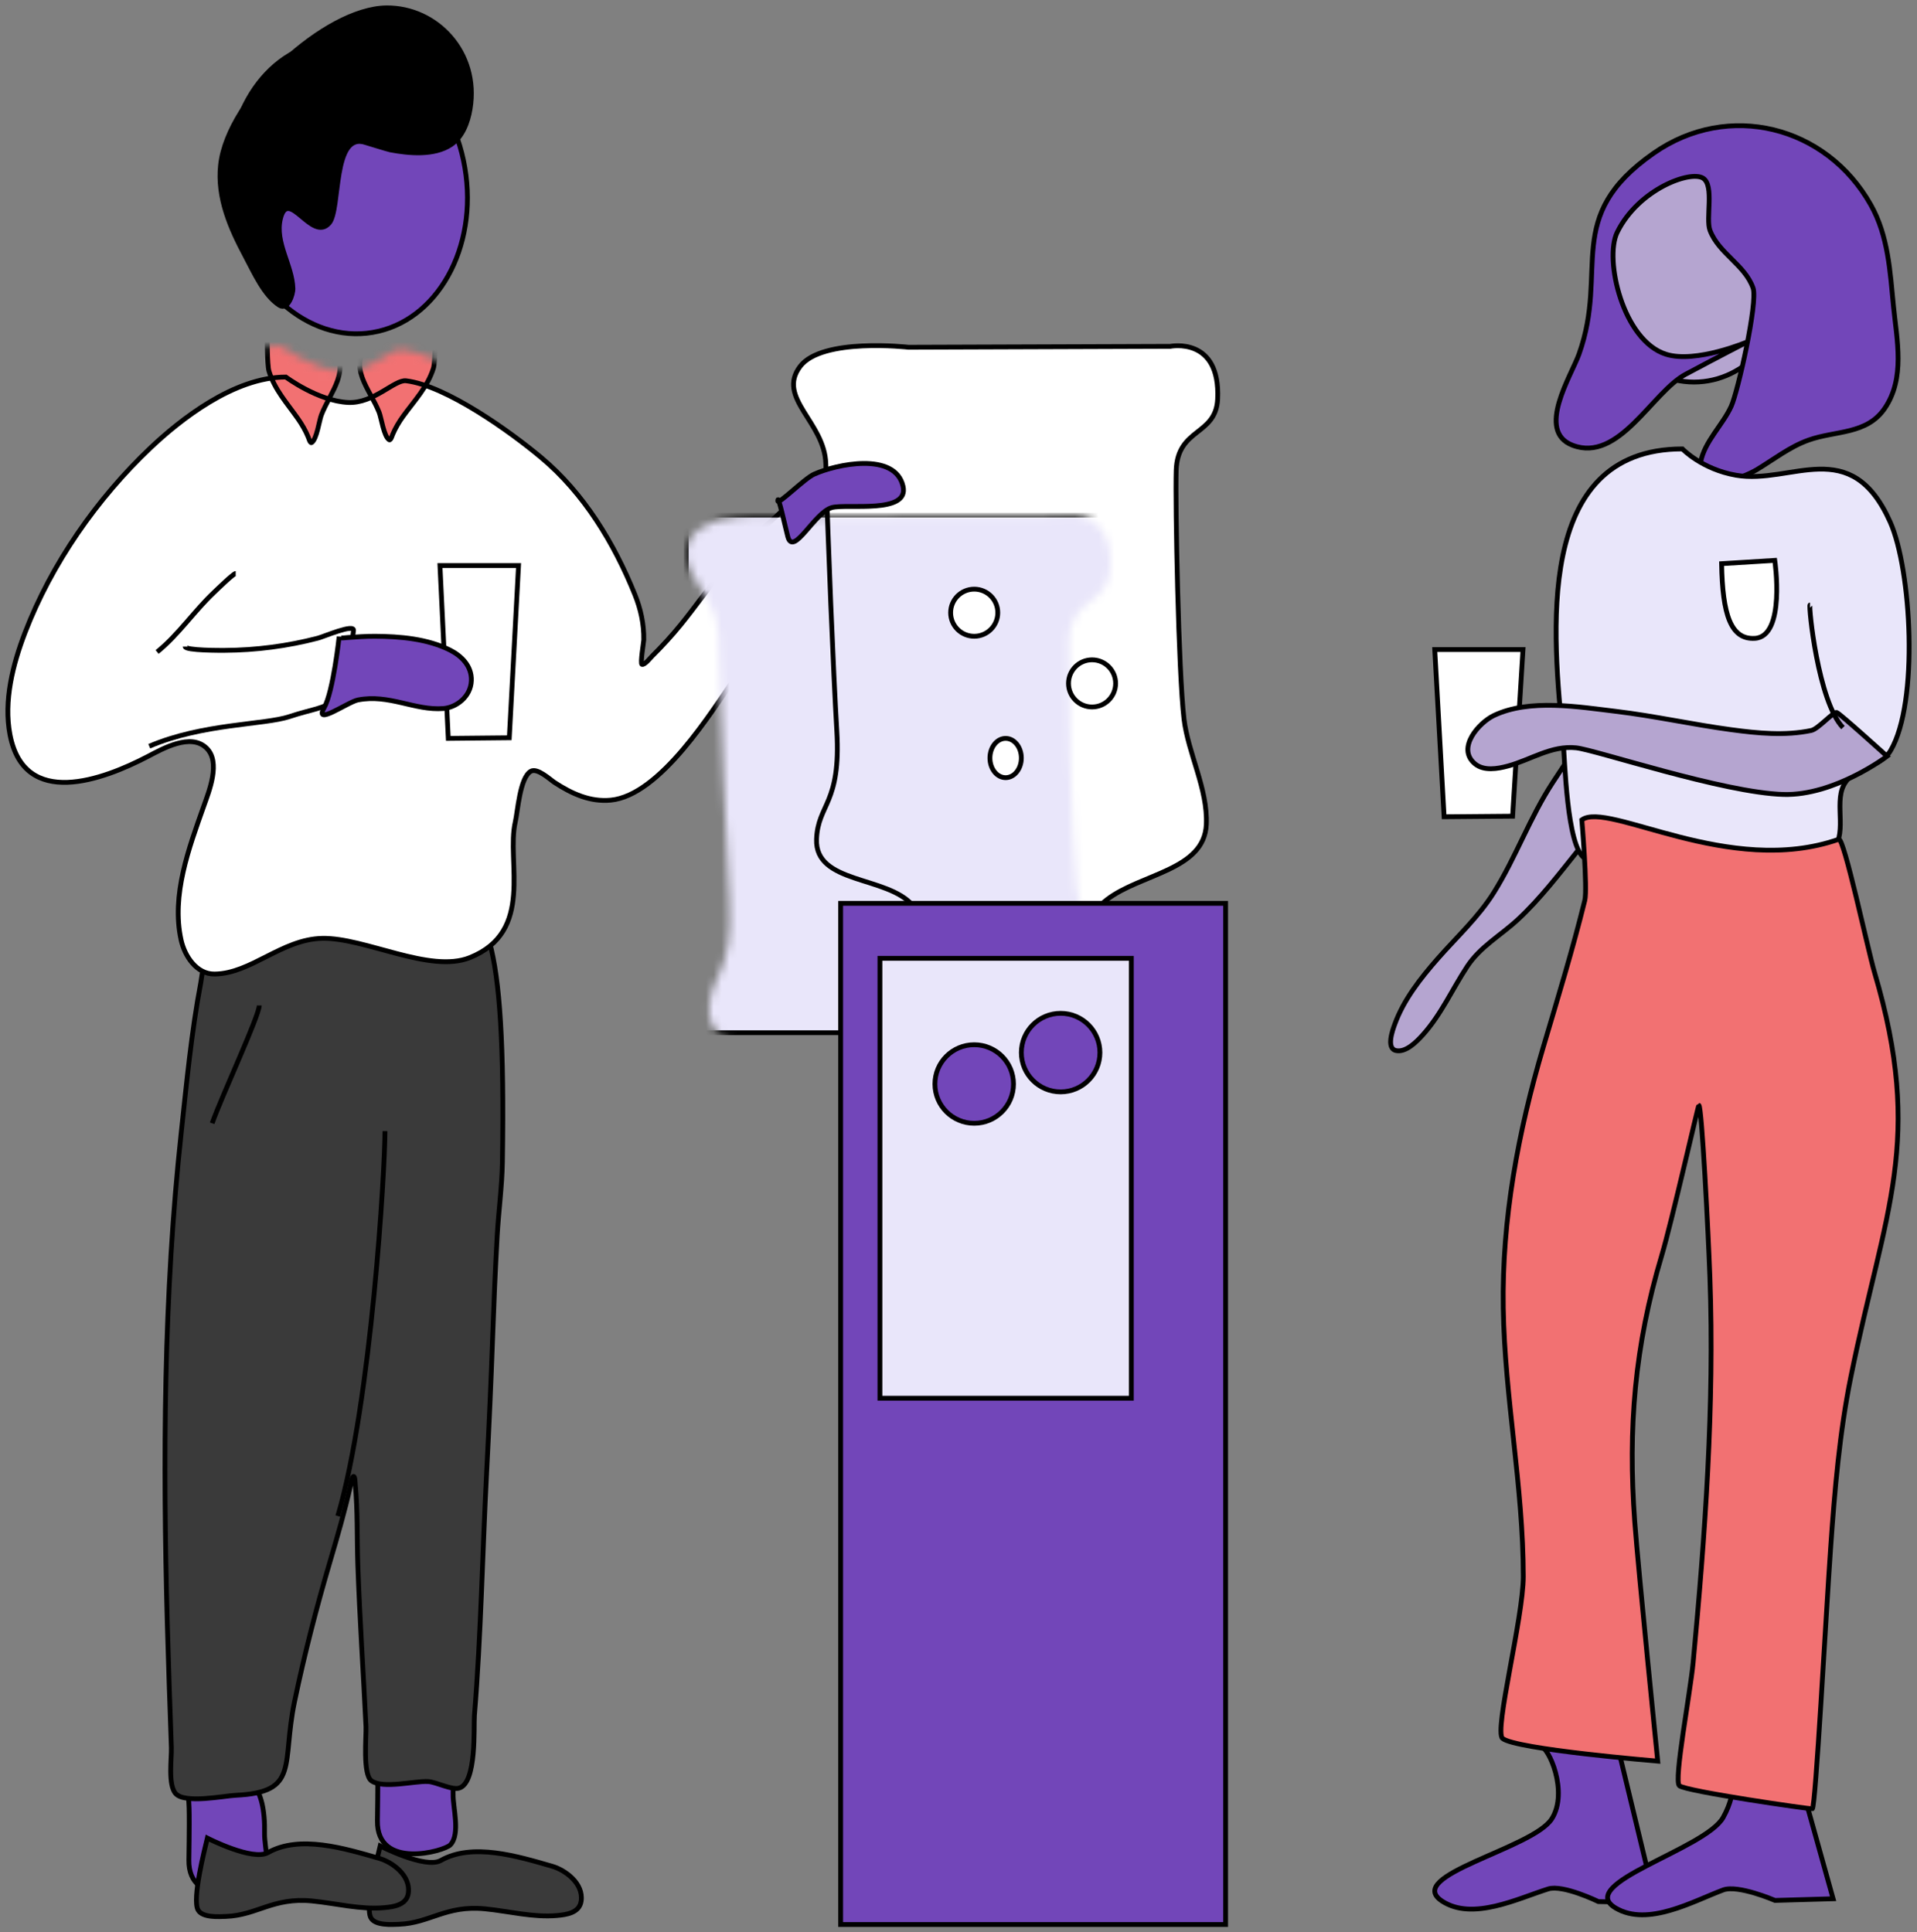
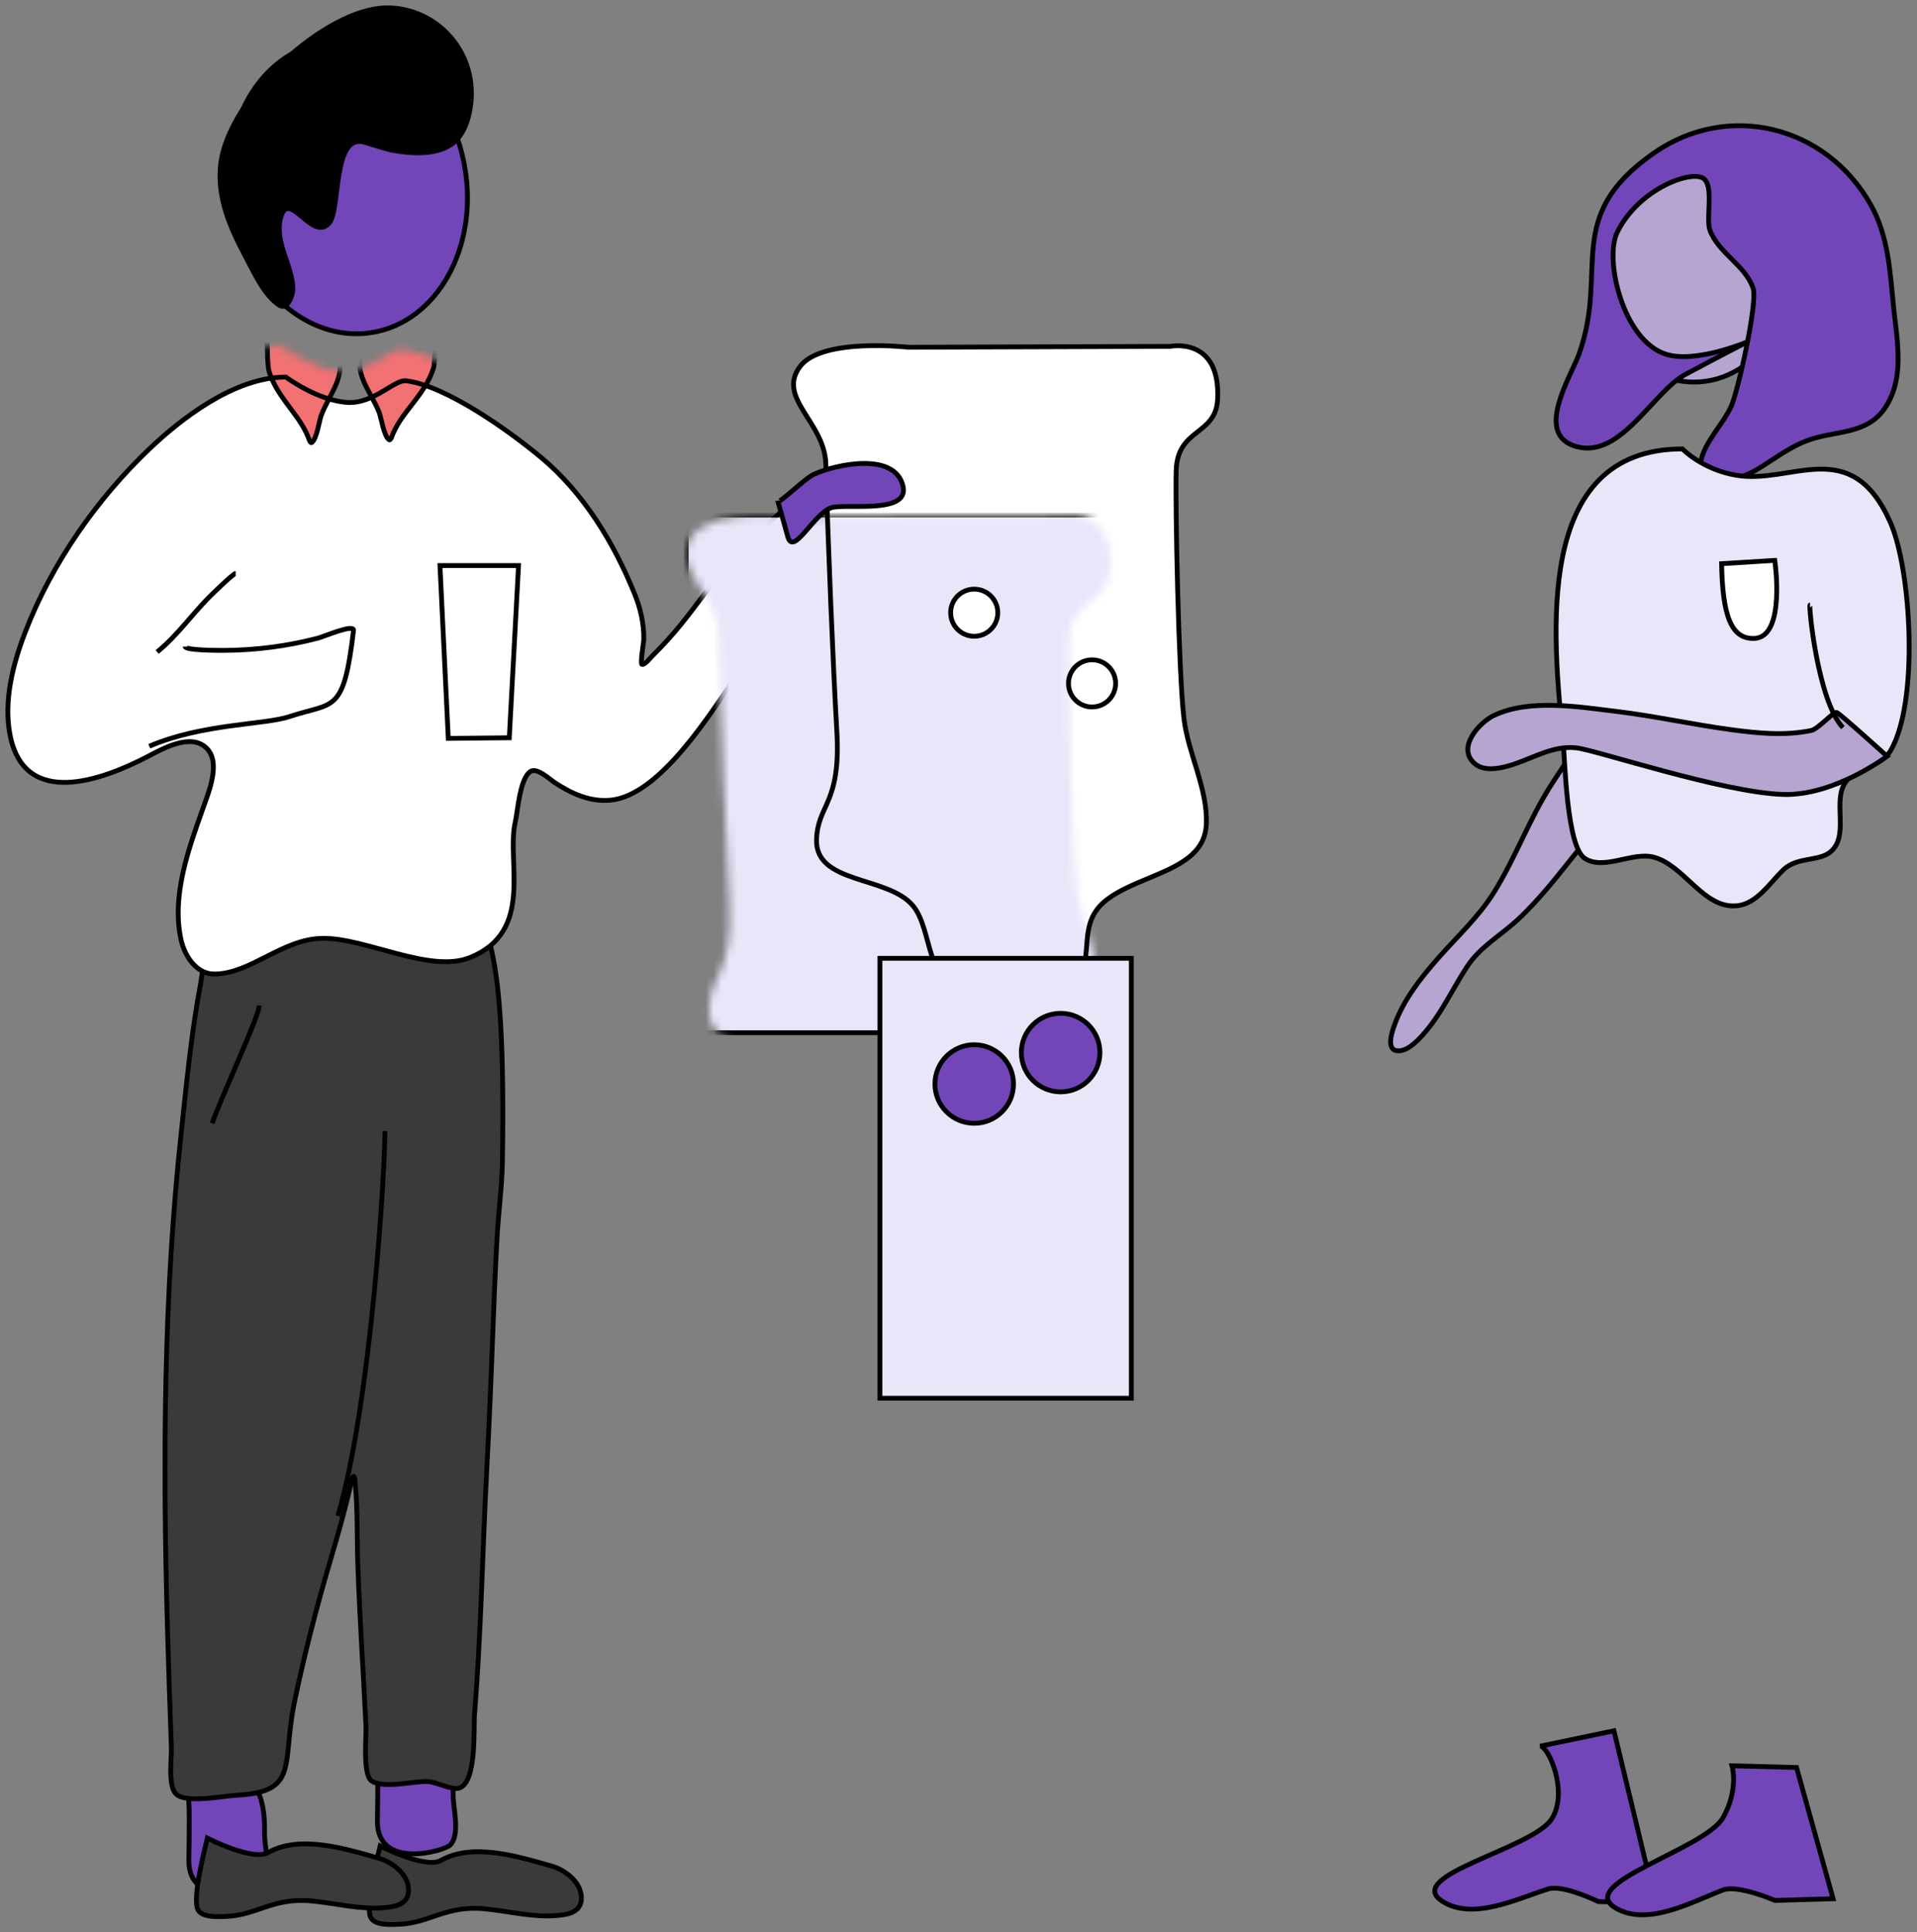
<svg xmlns="http://www.w3.org/2000/svg" xmlns:xlink="http://www.w3.org/1999/xlink" width="244px" height="246px" viewBox="0 0 244 246" version="1.1">
  <rect x="0" y="0" width="244" height="246" fill="#808080" stroke="none" />
  <title>signup2</title>
  <defs>
    <path d="M35.727,0 C28.994,0.009 22.081,5.646 18.342,9.241 C11.471,15.849 5.603,24.387 2.2,33.408 C0.648,37.521 -0.566,42.316 0.275,46.736 C2.125,56.473 12.228,52.634 17.995,49.57 C19.939,48.537 23.483,46.49 25.508,48.456 C27.4,50.293 25.862,54.091 25.159,56.111 C23.272,61.531 20.999,67.689 22.261,73.532 C22.715,75.632 24.232,78.024 26.567,78 C31.26,77.95 35.187,73.451 40.397,73.337 C45.891,73.218 54.224,77.951 59.367,75.857 C67.744,72.448 64.029,63.322 65.213,58.136 C65.53,56.744 65.797,52.355 67.197,51.516 C68.046,51.007 69.678,52.587 70.301,52.999 C72.472,54.435 74.823,55.537 77.478,55.279 C83.835,54.661 90.455,43.726 93.722,38.869 C96.113,35.313 98.277,31.598 100.742,28.095 C101.881,26.477 103.894,24.53 103.999,22.422 C104.037,21.674 103.043,16.285 102.34,16.209 C101.099,16.076 98.641,18.429 97.773,19.107 C93.149,22.714 90.139,27.761 86.514,32.312 C85.347,33.776 84.088,35.163 82.776,36.491 C82.578,36.692 81.855,37.632 81.503,37.547 C81.239,37.482 81.723,34.622 81.728,34.349 C81.767,32.286 81.327,30.287 80.57,28.384 C77.901,21.679 74.035,15.183 68.539,10.511 C64.688,7.238 56.39,1.127 51.181,0.488 C49.701,0.306 47.037,3.476 43.74,3.321 C39.861,3.139 35.727,0 35.727,0 Z" id="path-1" />
    <path d="M47.95,0.093 L14.629,0.207 C14.629,0.207 3.635,-1.055 0.837,2.65 C-2.194,6.664 3.972,9.725 4.112,15.054 C4.364,24.599 5.08,41.762 5.513,49.057 C6.064,58.383 3.098,58.333 2.931,62.841 C2.721,68.562 11.935,67.471 15.168,71.261 C17.775,74.315 16.718,81.587 22.05,81.924 C24.128,82.056 35.177,82.174 36.109,80.825 C38.39,77.515 35.958,73.551 39.893,70.526 C44.217,67.202 52.281,66.808 52.544,60.962 C52.749,56.453 50.227,51.922 49.701,47.529 C48.994,41.635 48.579,20.021 48.706,15.892 C48.875,10.436 53.766,11.491 53.984,6.803 C54.359,-1.208 47.95,0.093 47.95,0.093 Z" id="path-3" />
  </defs>
  <g id="Home-Page" stroke="none" stroke-width="1" fill="none" fill-rule="evenodd">
    <g id="d_Partners" transform="translate(-1218, -4942)">
      <g id="signup2" transform="translate(1218, 4943)">
        <g id="Group-27" transform="translate(177, 15)" stroke="#000000" stroke-width="0.612">
          <g id="Group" transform="translate(26.681, 5.676)" fill="#B5A5D0">
            <ellipse id="Oval" cx="11.936" cy="13.481" rx="11.936" ry="13.481" />
          </g>
          <path d="M28.846,13.568 C31.547,8.079 38.185,5.644 39.788,6.696 C41.225,7.64 40.082,11.824 40.652,13.326 C41.773,16.281 45.08,17.693 46.132,20.663 C46.771,22.465 44.198,33.863 43.353,35.722 C42.277,38.09 39.958,40.218 39.469,42.806 C38.625,47.272 44.815,44.864 46.592,43.797 C48.76,42.495 50.783,40.889 53.193,40.027 C56.623,38.801 60.593,39.342 62.884,35.999 C65.514,32.158 64.442,27.315 64.013,23.032 C63.571,18.599 63.359,14.056 61.117,10.074 C55.441,-0.01 42.975,-3.132 33.481,3.502 C21.834,11.641 27.831,18.282 23.982,29.072 C23.001,31.819 18.458,38.886 23.156,40.684 C29.064,42.946 33.287,33.924 37.546,31.65 C41.894,29.329 45.429,27.511 45.429,27.511 C45.429,27.511 38.87,30.304 35.051,29.098 C29.566,27.366 27.157,16.999 28.846,13.568 Z" id="Path" fill="#7246B9" />
          <g id="Group" transform="translate(5.617, 66.693)" fill="#FFFFFF">
-             <polygon id="Path" points="11.234 0 0 0 1.19 21.285 9.912 21.211" />
-           </g>
+             </g>
          <path d="M23.366,79.464 C23.366,79.464 21.284,82.623 20.631,83.621 C17.713,88.08 15.943,93.145 13.135,97.63 C11.17,100.768 8.387,103.313 5.971,106.07 C3.813,108.535 1.662,111.261 0.525,114.401 C0.269,115.104 -0.599,117.459 0.684,117.742 C1.951,118.022 3.349,116.578 4.1,115.742 C6.437,113.145 7.844,109.925 9.753,107.029 C11.415,104.509 14.01,103.088 16.17,101.089 C19.048,98.425 21.517,95.169 23.976,92.107 C25.073,90.739 28.085,85.882 28.085,85.882 L23.366,79.464 Z" id="Path" fill="#B5A5D0" />
          <path d="M37.142,41.151 C18.072,41.151 20.68,65.052 21.94,78.147 C22.193,80.765 22.399,91.723 24.691,93.259 C27.084,94.865 30.748,92.426 33.439,93.11 C37.415,94.121 39.821,99.784 44.152,99.301 C46.643,99.024 48.288,96.373 49.976,94.742 C51.745,93.035 54.498,93.706 55.995,92.441 C58.318,90.477 56.421,86.437 57.659,83.988 C58.93,81.474 62.241,81.921 63.644,79.547 C67.257,73.428 66.291,56.522 63.591,50.462 C58.581,39.217 51.032,45.727 43.967,44.501 C39.623,43.748 37.142,41.151 37.142,41.151 Z" id="Path" fill="#E9E6FA" />
          <path d="M42.128,55.76 L48.898,55.341 C48.898,55.341 50.331,65.053 46.346,65.268 C43.286,65.433 42.248,62.241 42.128,55.76 Z" id="Path" fill="#FFFFFF" />
          <path d="M63.191,80.275 C63.191,80.275 57.113,74.77 56.773,74.699 C56.329,74.607 54.419,76.806 53.55,76.99 C50.219,77.694 46.709,77.344 43.372,76.897 C38.462,76.239 33.614,75.151 28.698,74.561 C23.938,73.991 17.684,72.92 13.138,75.089 C11.272,75.978 8.333,79.231 10.731,81.234 C11.87,82.186 13.633,81.873 14.929,81.52 C17.859,80.722 20.471,78.868 23.62,79.203 C26.13,79.47 42.354,84.927 50.018,85.136 C56.539,85.313 63.191,80.275 63.191,80.275 Z" id="Path" fill="#B5A5D0" />
          <path d="M53.386,61.017 C53.169,61.017 54.393,73.33 57.574,76.626" id="Path" />
          <path d="M19.031,206.296 C20.107,206.296 22.681,212.147 20.51,215.551 C18.075,219.367 1.524,222.748 6.568,226.034 C10.455,228.565 16.225,225.672 20.063,224.47 C21.937,223.883 26.453,226.082 26.453,226.082 L33.702,226.237 L28.424,204.337 L19.031,206.296 Z" id="Path" fill="#7246B9" />
          <g id="Group" transform="translate(41.588, 218.091) rotate(-2.894) translate(-41.588, -218.091) translate(27.258, 208.898)" fill="#7246B9">
            <path d="M16.663,1.08989158e-13 C16.663,1.08989158e-13 17.413,3.009 15.198,6.523 C12.713,10.463 -4.177,13.954 0.97,17.346 C4.938,19.959 10.826,16.973 14.742,15.731 C16.654,15.125 21.263,17.396 21.263,17.396 L28.66,17.556 L24.852,0.631 L16.663,1.08989158e-13 Z" id="Path" />
          </g>
-           <path d="M24.337,88.374 C24.337,88.374 25.081,97.15 24.716,98.625 C23.161,104.918 21.274,111.083 19.434,117.288 C16.237,128.07 14.156,139.194 14.339,150.519 C14.527,161.966 16.889,173.259 16.889,184.699 C16.889,189.955 13.142,204.365 14.246,205.306 C15.881,206.697 33.998,208.2 33.998,208.2 C33.998,208.2 31.52,183.796 31.073,177.736 C30.191,165.81 31.069,155.302 34.496,143.858 C35.769,139.609 39.149,124.69 39.235,124.708 C39.61,124.786 40.439,141.012 40.641,146.608 C41.233,162.9 40.033,179.429 38.508,195.638 C38.139,199.55 36.021,210.656 36.748,211.327 C37.52,212.039 53.499,214.338 53.678,214.268 C54.095,214.109 55.406,189.567 56.008,181.026 C56.521,173.732 57.134,166.382 58.592,159.216 C62.908,137.992 67.949,129.264 61.577,107.735 C60.74,104.906 57.714,90.607 57.037,90.845 C43.09,95.748 27.669,85.938 24.337,88.374 Z" id="Path" fill="#F27172" />
        </g>
        <g id="Group" transform="translate(44.302, 22.871) rotate(-9.61) translate(-44.302, -22.871) translate(29.22, 4.157)" fill="#7246B9" stroke="#000000" stroke-width="0.612">
          <ellipse id="Oval" cx="15.082" cy="18.713" rx="15.082" ry="18.713" />
        </g>
        <path d="M46.581,17.16 C46.581,17.16 49.415,18.031 49.67,18.08 C52.021,18.528 55.256,18.844 57.404,17.41 C58.844,16.45 59.547,14.606 59.837,12.853 C61.025,5.67 55.547,-0.064 49.185,0.001 C41.413,0.08 29.011,11.463 28.075,20.004 C27.616,24.183 29.348,28.099 31.218,31.599 C32.323,33.666 33.602,36.611 35.569,37.867 C36.614,38.534 37.304,36.51 37.282,35.725 C37.201,32.776 34.958,29.885 35.694,26.838 C36.682,22.755 39.709,29.899 41.896,27.399 C43.391,25.69 42.24,15.648 46.581,17.16 Z" id="Path" stroke="#000000" stroke-width="0.612" fill="#000000" />
        <g id="Group" transform="translate(48, 220)" fill="#7246B9" stroke="#000000" stroke-width="0.612">
          <path d="M0,2.246 C0,4.308 0.17,2.48 0.039,10.772 C-0.06,17.117 8.562,14.659 9.321,13.86 C10.628,12.48 9.64,9.078 9.675,7.45 C9.953,-5.372 0,2.246 0,2.246 Z" id="Path" />
        </g>
        <path d="M24,227.246 C24,229.308 24.17,227.48 24.039,235.772 C23.94,242.117 32.562,239.659 33.321,238.86 C34.628,237.48 33.64,234.078 33.675,232.45 C33.953,219.628 24,227.246 24,227.246 Z" id="Path" stroke="#000000" stroke-width="0.612" fill="#7246B9" />
        <path d="M27.124,118.359 C26.308,118.359 25.656,123.568 25.559,124.084 C24.364,130.384 23.761,136.805 23.069,143.175 C20.82,163.877 20.723,184.878 21.296,205.677 C21.441,210.941 21.625,216.208 21.813,221.47 C21.861,222.817 21.359,226.219 22.362,227.335 C23.541,228.65 28.489,227.622 30.004,227.548 C38.188,227.16 35.812,223.648 37.492,215.603 C38.751,209.572 40.299,203.564 42.043,197.659 C42.974,194.508 43.879,191.37 44.6,188.163 C44.627,188.044 44.817,186.922 45.015,186.955 C45.195,186.987 45.208,187.832 45.219,187.944 C45.54,191.314 45.427,194.745 45.543,198.127 C45.779,205.027 46.251,211.905 46.584,218.801 C46.64,219.964 46.147,224.903 47.284,225.708 C48.771,226.759 52.733,225.708 54.476,225.797 C55.518,225.851 57.486,226.909 58.429,226.636 C60.717,225.974 60.269,218.828 60.388,217.362 C61.229,207.062 61.404,196.612 61.946,186.285 C62.243,180.633 62.497,174.986 62.699,169.332 C62.855,164.986 63.036,160.641 63.283,156.298 C63.46,153.178 63.892,150.074 63.944,146.949 C64.443,116.906 61.57,113.871 56.527,112.447 C47.888,110.007 27.124,118.359 27.124,118.359 Z" id="Path" stroke="#000000" stroke-width="0.612" fill="#3A3A3A" />
        <path d="M36.383,47 C29.715,47.008 22.869,52.501 19.166,56.004 C12.361,62.442 6.549,70.761 3.179,79.552 C1.642,83.559 0.44,88.231 1.272,92.538 C3.105,102.025 13.11,98.284 18.822,95.299 C20.748,94.293 24.257,92.298 26.263,94.214 C28.136,96.003 26.613,99.704 25.917,101.672 C24.048,106.953 21.797,112.953 23.047,118.646 C23.496,120.693 24.999,123.024 27.311,123 C31.959,122.951 35.849,118.567 41.009,118.457 C46.449,118.34 54.702,122.952 59.796,120.912 C68.093,117.59 64.413,108.698 65.585,103.645 C65.9,102.289 66.164,98.013 67.551,97.195 C68.392,96.699 70.008,98.239 70.625,98.64 C72.775,100.039 75.103,101.113 77.733,100.862 C84.029,100.26 90.585,89.605 93.82,84.872 C96.189,81.408 98.332,77.788 100.773,74.374 C101.902,72.798 103.896,70.901 103.999,68.847 C104.037,68.118 103.053,62.867 102.356,62.794 C101.127,62.663 98.692,64.957 97.833,65.617 C93.254,69.132 90.273,74.049 86.682,78.484 C85.527,79.91 84.28,81.262 82.98,82.555 C82.784,82.751 82.068,83.667 81.719,83.584 C81.457,83.521 81.937,80.735 81.942,80.468 C81.98,78.458 81.545,76.51 80.795,74.656 C78.152,68.123 74.323,61.794 68.88,57.242 C65.066,54.052 56.848,48.098 51.689,47.476 C50.223,47.299 47.584,50.387 44.32,50.236 C40.478,50.059 36.383,47 36.383,47 Z" id="Path" fill="#FFFFFF" />
        <g id="Clipped" transform="translate(0, 43)">
          <mask id="mask-2" fill="white">
            <use xlink:href="#path-1" />
          </mask>
          <g id="Path" />
          <g id="Group" mask="url(#mask-2)">
            <g transform="translate(34.009, -3.062)">
              <path d="M0,1.883 C0,1.883 -0.002,5.544 0.224,6.294 C0.943,8.677 2.528,10.385 3.912,12.362 C4.434,13.109 4.887,13.891 5.233,14.739 C5.267,14.824 5.473,15.523 5.649,15.41 C6.311,14.987 6.618,12.613 6.889,11.905 C8.063,8.848 10.803,6.189 8.141,3.029 C6.508,1.092 1.679,-1.239 0,1.883 Z" id="Path" stroke="#000000" stroke-width="0.612" fill="#F27172" />
              <g id="Group" stroke="none" stroke-width="1" fill="none" transform="translate(16.586, 7.532) scale(-1, 1) translate(-16.586, -7.532) translate(11.781, 0)">
                <path d="M0,1.525 C0,1.525 -0.002,5.186 0.233,5.936 C0.978,8.319 2.622,10.027 4.057,12.004 C4.599,12.751 5.069,13.533 5.427,14.381 C5.462,14.466 5.676,15.165 5.859,15.052 C6.545,14.629 6.863,12.255 7.145,11.547 C8.362,8.49 11.203,5.831 8.442,2.671 C6.749,0.734 1.742,-1.597 0,1.525 Z" id="Path" stroke="#000000" stroke-width="0.612" fill="#F27172" />
              </g>
            </g>
          </g>
        </g>
        <path d="M36.383,47 C29.715,47.008 22.869,52.501 19.165,56.004 C12.361,62.442 6.549,70.761 3.179,79.552 C1.642,83.559 0.44,88.231 1.272,92.538 C3.105,102.025 13.11,98.284 18.822,95.299 C20.747,94.293 24.256,92.298 26.262,94.214 C28.136,96.003 26.613,99.704 25.917,101.672 C24.048,106.953 21.797,112.953 23.047,118.646 C23.496,120.693 24.998,123.024 27.311,123 C31.959,122.951 35.848,118.567 41.008,118.457 C46.449,118.34 54.702,122.952 59.796,120.912 C68.092,117.59 64.413,108.698 65.585,103.645 C65.899,102.289 66.163,98.013 67.55,97.195 C68.391,96.699 70.008,98.239 70.624,98.64 C72.774,100.039 75.102,101.113 77.732,100.862 C84.028,100.26 90.584,89.605 93.819,84.872 C96.187,81.408 98.331,77.788 100.772,74.374 C101.9,72.798 103.894,70.901 103.998,68.847 C104.036,68.118 103.632,63.463 102.354,62.794 C101.076,62.124 98.691,64.957 97.832,65.617 C93.252,69.132 90.272,74.049 86.681,78.484 C85.526,79.91 84.278,81.262 82.979,82.555 C82.783,82.751 82.067,83.667 81.718,83.584 C81.456,83.521 81.936,80.735 81.941,80.468 C81.979,78.458 81.544,76.51 80.794,74.656 C78.151,68.123 74.322,61.794 68.879,57.242 C65.065,54.052 56.847,48.098 51.688,47.476 C50.223,47.299 47.584,50.387 44.319,50.236 C40.477,50.059 36.383,47 36.383,47 Z" id="Path" stroke="#000000" stroke-width="0.612" />
        <path d="M23.57,81.314 C23.57,81.831 28.253,81.798 28.573,81.796 C32.582,81.775 36.599,81.252 40.47,80.239 C41.218,80.043 45.105,78.361 44.998,79.265 C43.724,89.997 42.514,88.33 36.869,90.219 C33.657,91.294 25.782,91.093 19,94" id="Path" stroke="#000000" stroke-width="0.612" />
        <polygon id="Path" stroke="#000000" stroke-width="0.612" fill="#FFFFFF" points="66 71 56 71 57.059 93 64.823 92.923" />
-         <path d="M43.167,80.049 C43.167,80.326 43.96,80.182 44.164,80.168 C45.357,80.084 46.541,79.994 47.738,80 C50.864,80.017 54.442,80.306 57.34,81.792 C58.706,82.491 60.07,83.776 59.997,85.659 C59.918,87.71 58.065,89.071 56.429,89.199 C52.793,89.482 49.504,87.322 45.555,88.108 C44.277,88.362 39.898,91.509 41.26,89.094 C42.423,87.03 43.167,80.049 43.167,80.049 Z" id="Path" stroke="#000000" stroke-width="0.612" fill="#7246B9" />
        <path d="M30,72 C29.72,72 27.512,74.154 27.265,74.387 C24.689,76.81 22.764,79.759 20,82" id="Path" stroke="#000000" stroke-width="0.612" />
        <path d="M33,127 C33,128.319 28.264,138.438 27,142" id="Path" stroke="#000000" stroke-width="0.612" />
        <path d="M49,143 C49,147.791 47.29,177.329 43,192" id="Path" stroke="#000000" stroke-width="0.612" />
        <g id="Group" transform="translate(47, 234)" fill="#3A3A3A" stroke="#000000" stroke-width="0.612">
          <path d="M1.39,1.17100137e-13 C1.39,1.17100137e-13 7.15,2.954 9.108,1.845 C13.139,-0.442 18.858,1.309 23.281,2.582 C24.908,3.05 27.293,4.743 26.97,7.014 C26.752,8.552 25.023,8.753 23.919,8.854 C20.858,9.13 17.749,8.299 14.708,8.001 C9.768,7.519 7.707,9.82 3.784,9.97 C2.929,10.003 0.728,10.171 0.195,9.125 C-0.545,7.676 1.036,1.477 1.39,1.17100137e-13 Z" id="Path" />
        </g>
        <path d="M26.39,233 C26.39,233 32.15,235.954 34.108,234.845 C38.139,232.558 43.858,234.309 48.281,235.582 C49.908,236.05 52.293,237.743 51.97,240.014 C51.752,241.552 50.023,241.753 48.919,241.854 C45.858,242.13 42.749,241.299 39.708,241.001 C34.768,240.519 32.707,242.82 28.784,242.97 C27.929,243.003 25.728,243.171 25.195,242.125 C24.455,240.676 26.036,234.477 26.39,233 Z" id="Path" stroke="#000000" stroke-width="0.612" fill="#3A3A3A" />
        <g id="Group" transform="translate(101, 43)">
          <path d="M47.95,0.093 L14.629,0.207 C14.629,0.207 3.635,-1.055 0.837,2.65 C-2.194,6.664 3.972,9.725 4.112,15.054 C4.364,24.599 5.08,41.762 5.513,49.057 C6.064,58.383 3.098,58.333 2.931,62.841 C2.721,68.562 11.935,67.471 15.168,71.261 C17.775,74.315 16.718,81.587 22.05,81.924 C24.128,82.056 35.177,82.174 36.109,80.825 C38.39,77.515 35.958,73.551 39.893,70.526 C44.217,67.202 52.281,66.808 52.544,60.962 C52.749,56.453 50.227,51.922 49.701,47.529 C48.994,41.635 48.579,20.021 48.706,15.892 C48.875,10.436 53.766,11.491 53.984,6.803 C54.359,-1.208 47.95,0.093 47.95,0.093 Z" id="Path" fill="#FFFFFF" />
          <g id="Clipped" transform="translate(0, 0)">
            <mask id="mask-4" fill="white">
              <use xlink:href="#path-3" />
            </mask>
            <g id="Path" />
            <rect id="Rectangle" stroke="#000000" stroke-width="0.612" fill="#E9E6FA" mask="url(#mask-4)" x="-13.667" y="21.574" width="76.87" height="65.896" />
          </g>
          <path d="M47.95,0.093 L14.629,0.207 C14.629,0.207 3.635,-1.055 0.837,2.65 C-2.194,6.664 3.972,9.725 4.112,15.054 C4.364,24.599 5.08,41.762 5.513,49.057 C6.064,58.383 3.098,58.333 2.931,62.841 C2.721,68.562 11.935,67.471 15.168,71.261 C17.775,74.315 16.718,81.587 22.05,81.924 C24.128,82.056 35.177,82.174 36.109,80.825 C38.39,77.515 35.958,73.551 39.893,70.526 C44.217,67.202 52.281,66.808 52.544,60.962 C52.749,56.453 50.227,51.922 49.701,47.529 C48.994,41.635 48.579,20.021 48.706,15.892 C48.875,10.436 53.766,11.491 53.984,6.803 C54.359,-1.208 47.95,0.093 47.95,0.093 Z" id="Path" stroke="#000000" stroke-width="0.612" />
        </g>
-         <rect id="Rectangle" stroke="#000000" stroke-width="0.612" fill="#7246B9" x="107" y="114" width="49" height="130" />
        <g id="Group" transform="translate(112, 121)" fill="#E9E6FA" stroke="#000000" stroke-width="0.612">
          <rect id="Rectangle" x="0" y="1.10488621e-13" width="32" height="56" />
        </g>
        <g id="Group" transform="translate(119, 132)" fill="#7246B9" stroke="#000000" stroke-width="0.612">
          <circle id="Oval" cx="5" cy="5" r="5" />
        </g>
        <g id="Group" transform="translate(130, 128)" fill="#7246B9" stroke="#000000" stroke-width="0.612">
          <circle id="Oval" cx="5" cy="5" r="5" />
        </g>
-         <path d="M99,62.771 C99,63.338 102.373,59.932 103.605,59.376 C106.457,58.087 113.925,56.487 114.94,60.903 C115.762,64.473 107.839,63.099 105.895,63.612 C103.685,64.195 100.985,69.916 100.275,67.335 C100.019,66.402 99,61.677 99,62.771 Z" id="Path" stroke="#000000" stroke-width="0.612" fill="#7246B9" />
+         <path d="M99,62.771 C99,63.338 102.373,59.932 103.605,59.376 C106.457,58.087 113.925,56.487 114.94,60.903 C115.762,64.473 107.839,63.099 105.895,63.612 C103.685,64.195 100.985,69.916 100.275,67.335 Z" id="Path" stroke="#000000" stroke-width="0.612" fill="#7246B9" />
        <circle id="Oval" stroke="#000000" stroke-width="0.612" fill="#FFFFFF" cx="124" cy="77" r="3" />
        <g id="Group" transform="translate(136, 83)" fill="#FFFFFF" stroke="#000000" stroke-width="0.612">
          <circle id="Oval" cx="3" cy="3" r="3" />
        </g>
        <g id="Group" transform="translate(126, 93)" fill="#FFFFFF" stroke="#000000" stroke-width="0.612">
-           <ellipse id="Oval" cx="2" cy="2.5" rx="2" ry="2.5" />
-         </g>
+           </g>
      </g>
    </g>
  </g>
</svg>